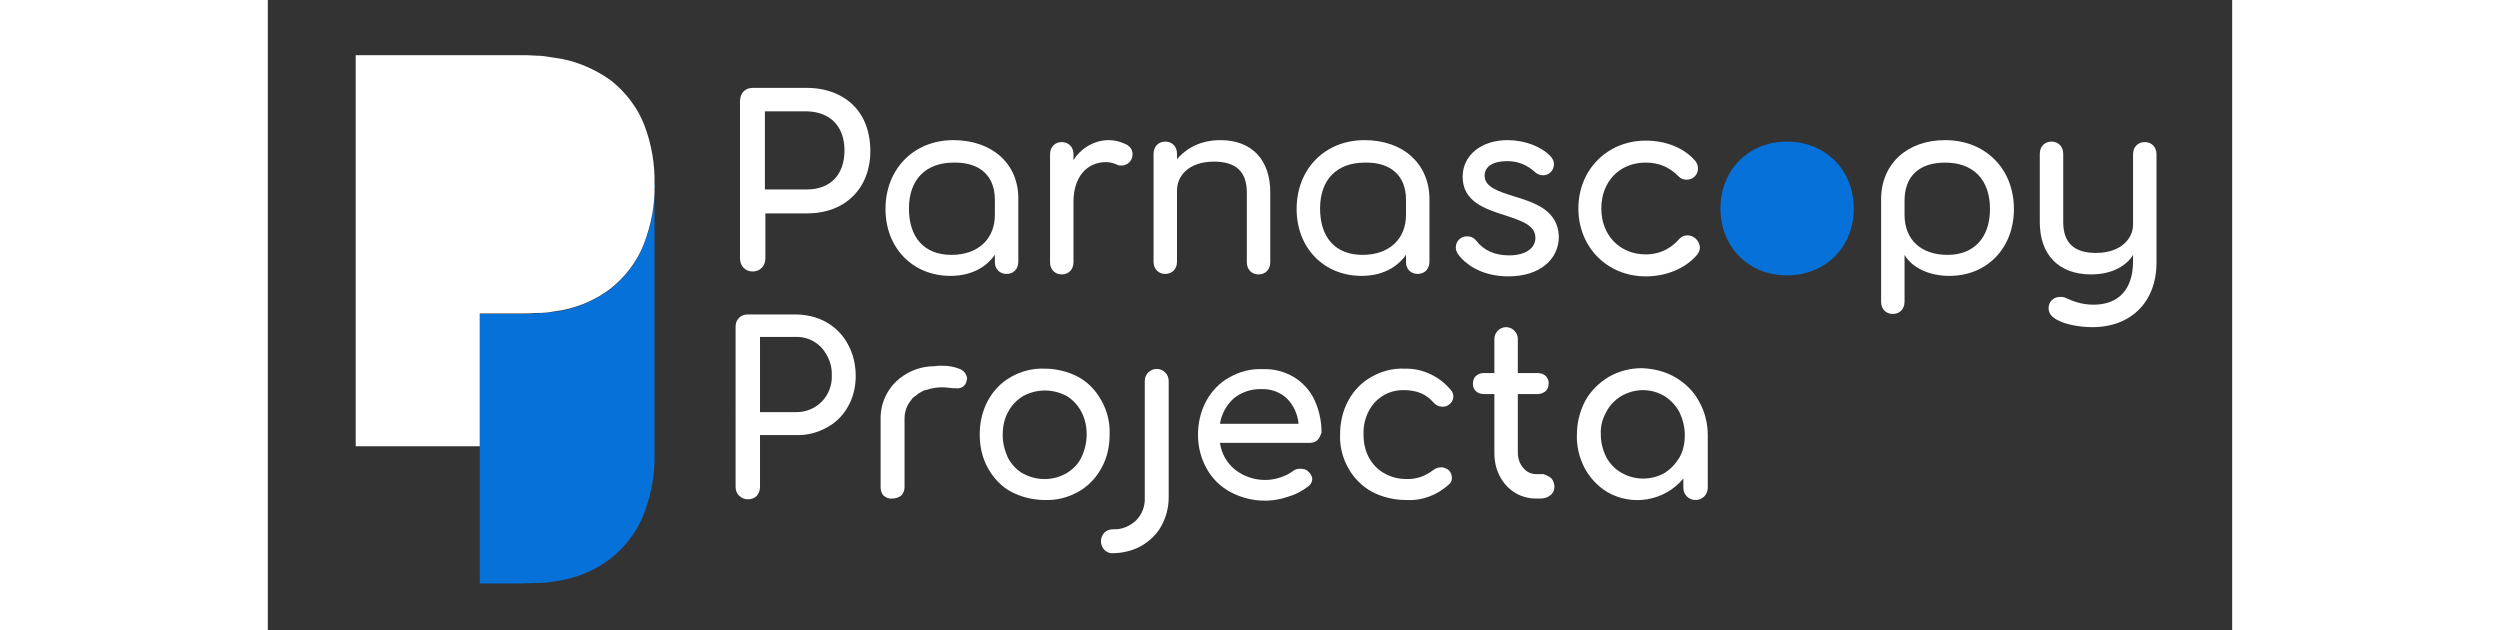
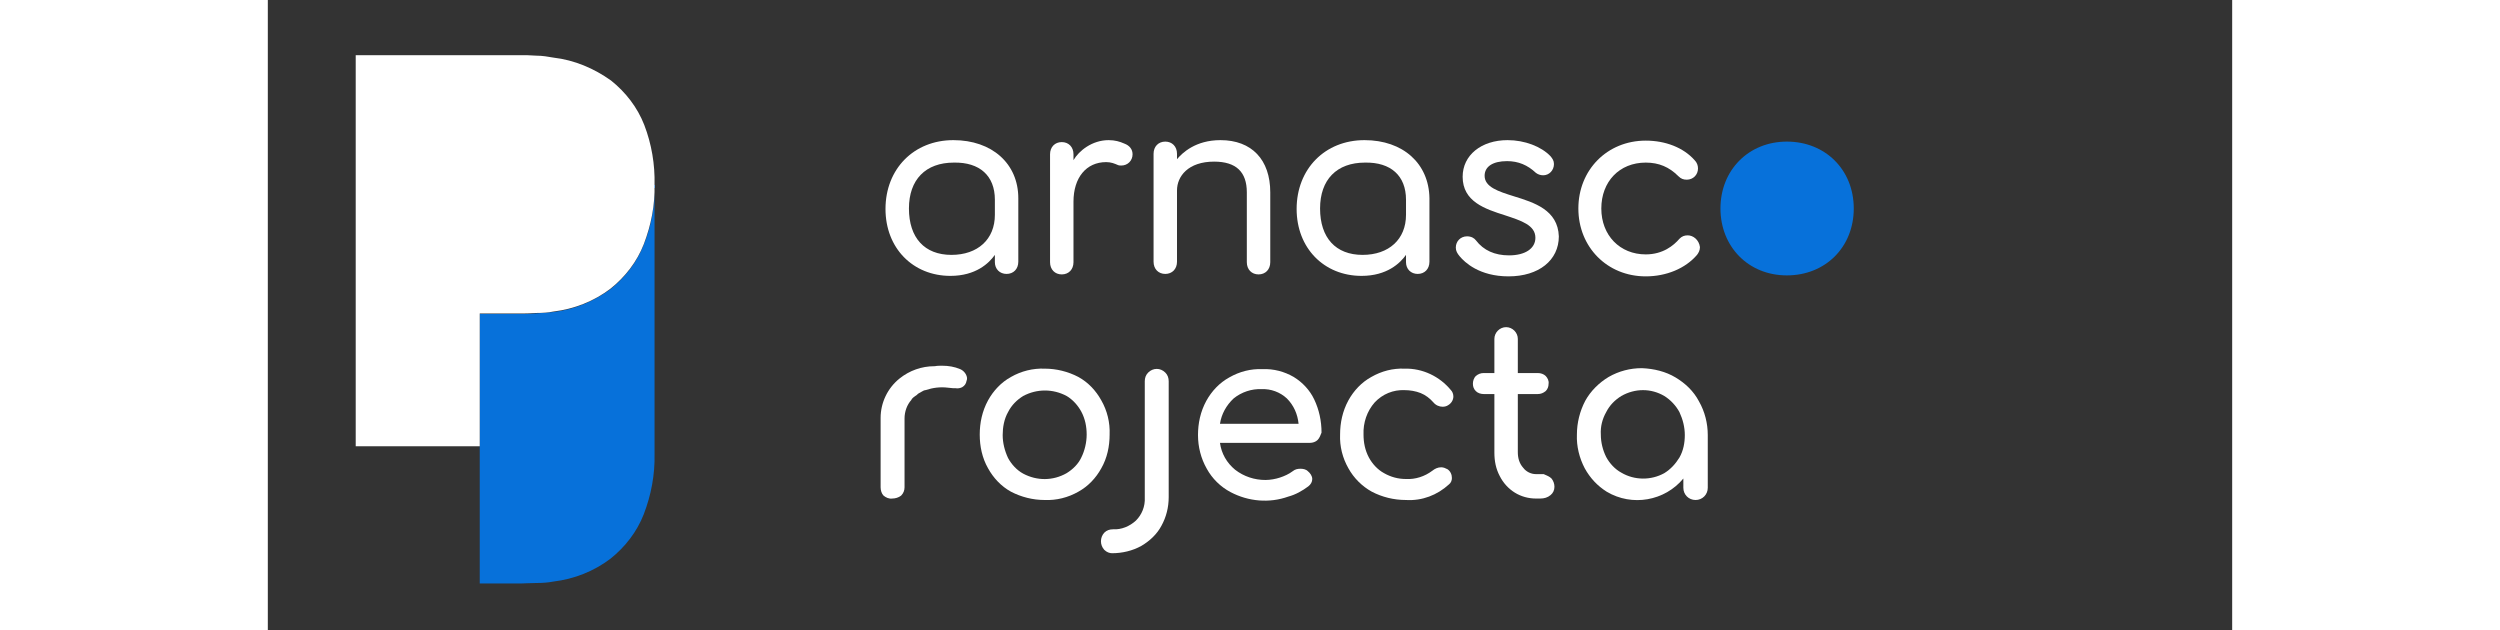
<svg xmlns="http://www.w3.org/2000/svg" version="1.1" id="Layer_1" x="0px" y="0px" width="512px" viewBox="0 0 402.3 129.1" style="enable-background:new 0 0 402.3 129.1;" xml:space="preserve">
  <rect x="0" y="0" width="402.3" height="129.1" fill="#333333" stroke="none" />
  <style type="text/css">
	.st0{fill:#F37121;}
	.st1{fill:#0D4882;}
	.st2{fill:#8E8E8E;}
	.st3{fill:#0771DA;}
	.st4{fill:#FFFFFF;}
	.st5{fill:#FFFFFF;}
	.st6{fill:#FFFFFF;}
</style>
  <path class="st3" d="M79.2,37.8V93c0.1,4.2-0.7,8.4-2.2,12.3c-1.4,3.6-3.8,6.7-6.8,9.1c-3.4,2.6-7.5,4.2-11.7,4.7  c-1,0.2-2.2,0.3-3.6,0.3s-2.4,0.1-3.1,0.1h-8.4V64.3h8.4c0.8,0,1.8,0,3.1-0.1c1.3-0.1,2.5-0.2,3.6-0.3c4.3-0.5,8.3-2.2,11.7-4.7  c3-2.4,5.4-5.5,6.8-9.1C78.6,46.2,79.3,42,79.2,37.8z" />
  <path class="st4" d="M79.2,37.8c0.1,4.2-0.7,8.3-2.2,12.2c-1.4,3.6-3.8,6.7-6.8,9.1c-3.4,2.6-7.5,4.2-11.7,4.7  c-1,0.2-2.2,0.3-3.6,0.3c-1.3,0.1-2.4,0.1-3.1,0.1h-8.4v27.2H18V11.3h33.9c0.8,0,1.8,0,3.1,0.1c1.2,0,2.4,0.2,3.5,0.4  c4.3,0.5,8.3,2.2,11.8,4.7c3,2.4,5.4,5.5,6.8,9.1C78.6,29.5,79.3,33.7,79.2,37.8z" />
-   <path class="st5" d="M96.5,101.5c-0.5-0.5-0.7-1.1-0.7-1.8V66.9c0-0.7,0.2-1.3,0.7-1.8c0.5-0.5,1.1-0.7,1.8-0.7h9.7  c2.2,0,4.5,0.5,6.4,1.6c1.8,1,3.4,2.6,4.4,4.5c1.1,2,1.6,4.2,1.6,6.5c0,2.2-0.5,4.4-1.6,6.3c-1,1.8-2.5,3.3-4.4,4.3  c-2,1.1-4.2,1.6-6.4,1.5h-7.2v10.7c0,0.7-0.3,1.3-0.7,1.8C99.1,102.5,97.5,102.5,96.5,101.5L96.5,101.5z M108,84.4  c2,0.1,4-0.7,5.4-2.1c1.4-1.4,2.2-3.4,2.1-5.4c0.1-2.1-0.7-4.1-2.1-5.7c-1.4-1.5-3.4-2.3-5.4-2.2h-7.2v15.4H108z" />
  <path class="st5" d="M152.2,100.7c-2-1.1-3.6-2.8-4.7-4.8c-1.2-2.1-1.7-4.5-1.7-6.9c0-2.4,0.5-4.8,1.7-7c1.1-2,2.7-3.7,4.7-4.8  c2.1-1.2,4.5-1.8,6.9-1.7c2.4,0,4.8,0.6,6.9,1.7c2,1.1,3.6,2.8,4.7,4.8c1.2,2.1,1.8,4.5,1.7,7c0,2.4-0.5,4.8-1.7,6.9  c-1.1,2-2.7,3.7-4.7,4.8c-2.1,1.2-4.5,1.8-6.9,1.7C156.7,102.4,154.3,101.8,152.2,100.7z M163.6,96.9c1.3-0.8,2.4-1.9,3-3.2  c0.7-1.4,1.1-3.1,1.1-4.7c0-1.6-0.3-3.2-1.1-4.7c-0.7-1.3-1.8-2.5-3-3.2c-2.8-1.5-6.1-1.5-8.9,0c-1.3,0.8-2.4,1.9-3.1,3.3  c-0.8,1.4-1.1,3.1-1.1,4.7c0,1.6,0.4,3.2,1.1,4.7c0.7,1.3,1.8,2.5,3.1,3.2C157.5,98.5,160.8,98.5,163.6,96.9L163.6,96.9z" />
  <path class="st5" d="M171.3,112.6c-0.9-1-0.9-2.5,0-3.5c0.5-0.5,1.1-0.7,1.8-0.7c1.7,0.1,3.4-0.6,4.7-1.8c1.2-1.2,1.9-2.9,1.8-4.7  V78.1c0-0.7,0.2-1.3,0.7-1.8c1-1,2.5-1,3.5,0c0.5,0.5,0.7,1.1,0.7,1.8v23.7c0,2.1-0.5,4.1-1.5,5.9c-0.9,1.7-2.4,3.1-4.1,4.1  c-1.8,1-3.9,1.5-6,1.5C172.4,113.3,171.8,113.1,171.3,112.6z" />
  <path class="st5" d="M215,90.1c-0.4,0.4-1,0.6-1.6,0.6H195c0.3,2.2,1.4,4.1,3.1,5.5c1.8,1.4,4,2.1,6.2,2.1c1,0,2.1-0.2,3-0.5  c0.9-0.3,1.8-0.7,2.6-1.3c0.5-0.4,1-0.5,1.6-0.5c0.5,0,1.1,0.1,1.5,0.5c0.5,0.4,0.9,1,0.9,1.6c0,0.6-0.3,1.1-0.8,1.5  c-1.2,0.9-2.6,1.7-4.1,2.1c-3.9,1.4-8.2,1-11.8-0.9c-2.1-1.1-3.8-2.8-4.9-4.8c-1.2-2.1-1.8-4.5-1.8-6.9c0-2.4,0.5-4.8,1.7-7  c1.1-2,2.7-3.7,4.7-4.8c2.1-1.2,4.4-1.8,6.8-1.7c2.3-0.1,4.5,0.5,6.4,1.6c1.8,1.1,3.3,2.7,4.2,4.6c1,2.1,1.5,4.4,1.5,6.8  C215.6,89.1,215.4,89.7,215,90.1z M197.8,81.6c-1.5,1.4-2.5,3.2-2.8,5.2h16.1c-0.2-2-1-3.8-2.4-5.2c-1.4-1.3-3.3-2-5.2-1.9  C201.5,79.6,199.4,80.3,197.8,81.6z" />
  <path class="st5" d="M226.1,100.7c-2-1.1-3.7-2.8-4.8-4.8c-1.2-2.1-1.8-4.5-1.7-6.9c0-2.4,0.5-4.8,1.7-7c1.1-2,2.7-3.7,4.7-4.8  c2.1-1.2,4.4-1.8,6.8-1.7c3.7-0.1,7.2,1.6,9.5,4.4c0.3,0.3,0.5,0.8,0.5,1.3c0,0.7-0.4,1.4-1.1,1.8c-0.3,0.2-0.7,0.3-1.1,0.3  c-0.7,0-1.4-0.3-1.9-0.9c-0.7-0.8-1.6-1.5-2.6-1.9c-1-0.4-2.2-0.6-3.3-0.6c-2.3-0.1-4.5,0.8-6.1,2.5c-1.6,1.8-2.4,4.2-2.3,6.6  c0,1.6,0.3,3.2,1.1,4.7c0.7,1.3,1.8,2.5,3.1,3.2c1.4,0.8,2.9,1.2,4.5,1.2c1.9,0.1,3.8-0.5,5.4-1.7c0.5-0.4,1.1-0.7,1.8-0.7  c0.5,0,0.9,0.2,1.3,0.4c0.6,0.4,0.9,1.1,0.9,1.8c0,0.5-0.2,1-0.6,1.3c-2.4,2.2-5.5,3.4-8.8,3.2C230.6,102.4,228.2,101.8,226.1,100.7  z" />
  <path class="st5" d="M262.9,98c0.4,0.5,0.6,1.1,0.6,1.7c0,0.7-0.3,1.3-0.8,1.7c-0.6,0.5-1.3,0.7-2.1,0.7h-0.9c-1.5,0-3-0.4-4.3-1.2  c-1.3-0.8-2.4-2-3.1-3.4c-0.8-1.5-1.1-3.1-1.1-4.8v-12H249c-0.6,0-1.2-0.2-1.6-0.6c-0.4-0.4-0.6-0.9-0.6-1.5c0-0.6,0.2-1.2,0.6-1.6  c0.5-0.4,1-0.6,1.6-0.6h2.2v-7c0-1.3,1.1-2.4,2.4-2.4s2.4,1.1,2.4,2.4v7h4.1c0.6,0,1.2,0.2,1.6,0.6c0.4,0.4,0.7,1,0.6,1.6  c0,0.6-0.2,1.1-0.6,1.5c-0.5,0.4-1,0.6-1.6,0.6h-4.1v11.9c0,1.2,0.3,2.3,1.1,3.2c0.6,0.8,1.6,1.3,2.6,1.3h1.6  C262,97.4,262.5,97.6,262.9,98z" />
  <path class="st5" d="M288.3,77.3c2,1.2,3.7,2.8,4.8,4.9c1.2,2.1,1.8,4.5,1.8,6.9v10.8c0,1.4-1.1,2.5-2.5,2.5c-1.4,0-2.5-1.1-2.5-2.5  c0,0,0,0,0,0V98c-3.8,4.6-10.5,5.8-15.7,2.7c-1.9-1.2-3.4-2.8-4.5-4.8c-1.1-2.1-1.7-4.5-1.6-6.9c0-2.4,0.6-4.8,1.7-6.9  c1.1-2,2.8-3.7,4.8-4.9c2.1-1.2,4.4-1.8,6.8-1.8C283.9,75.5,286.3,76.1,288.3,77.3z M286,96.9c1.3-0.8,2.3-1.9,3.1-3.2  c0.8-1.4,1.1-3,1.1-4.6c0-1.6-0.4-3.2-1.1-4.7c-0.7-1.3-1.8-2.5-3.1-3.3c-2.7-1.6-6-1.6-8.8,0c-1.3,0.8-2.4,1.9-3.1,3.3  c-0.8,1.4-1.2,3-1.1,4.6c0,1.6,0.4,3.2,1.1,4.6c0.7,1.3,1.8,2.5,3.1,3.2C279.9,98.4,283.3,98.4,286,96.9z" />
  <path class="st5" d="M141.8,75.6c-1.2-0.5-2.4-0.7-3.7-0.7c-0.5,0-1,0-1.5,0.1h-0.1c-2.6,0-5.1,0.9-7.1,2.5c-2.5,2-3.9,5-3.9,8.1  v14.2c0,0.6,0.2,1.3,0.6,1.7c0.5,0.4,1.1,0.7,1.8,0.6c0.6,0,1.3-0.2,1.8-0.6c0.5-0.5,0.7-1.1,0.7-1.7V85.7c0-1.4,0.5-2.8,1.4-3.8  c0-0.1,0.1-0.1,0.1-0.2l0.1-0.1l0.2-0.2l0.4-0.3l0.3-0.2l0.1-0.1c0.1-0.1,0.2-0.2,0.4-0.3c0.3-0.2,0.6-0.3,0.9-0.5l0.3-0.1l0.1,0  c1.5-0.5,3-0.7,4.6-0.5l1,0.1h0.5c0.5,0.1,1,0,1.4-0.2c0.5-0.3,0.8-0.7,0.9-1.3c0.1-0.2,0.1-0.4,0.1-0.6  C143.1,76.6,142.5,75.9,141.8,75.6z" />
  <path class="st3" d="M297.5,42.7c0-7.9,5.8-13.7,13.6-13.7c7.9,0,13.7,5.8,13.7,13.7c0,7.9-5.8,13.7-13.7,13.7  C303.2,56.4,297.5,50.5,297.5,42.7z" />
  <g>
-     <path class="st5" d="M110.5,18H99.3c-1.6,0-2.6,1.1-2.6,2.8v32.1c0,1.6,1.1,2.7,2.6,2.7s2.6-1.1,2.6-2.7v-9.2h8.6   c7.7,0,12.9-5.1,12.9-12.8C123.3,21.3,116.4,18,110.5,18z M118.1,30.8c0,5-2.9,8-7.7,8h-8.6v-16h8.6   C115.2,22.9,118.1,25.9,118.1,30.8z" />
    <path class="st5" d="M140.4,28.7c-8.1,0-13.9,5.9-13.9,14.1c0,8,5.6,13.7,13.3,13.7c5.2,0,7.9-2.6,9.1-4.3v1.5c0,1.4,1,2.4,2.4,2.4   c1.4,0,2.4-1,2.4-2.5v-13C153.7,33.5,148.3,28.7,140.4,28.7z M148.9,40.9V44c0,5-3.5,8.2-8.9,8.2c-5.5,0-8.7-3.5-8.7-9.5   c0-5.9,3.4-9.4,9.2-9.4C145.8,33.2,148.9,36,148.9,40.9z" />
    <path class="st5" d="M175.4,29.4c-0.9-0.4-1.9-0.7-3.2-0.7c-3.4,0-6.1,2.2-7.2,4.1v-1.2c0-1.5-1-2.5-2.4-2.5c-1.4,0-2.4,1-2.4,2.5   v22.1c0,1.5,1,2.5,2.4,2.5c1.4,0,2.4-1,2.4-2.5V41.3c0-4.9,2.6-8.1,6.7-8.1c1,0,1.7,0.3,2.4,0.6c0.2,0.1,0.5,0.1,0.7,0.1   c1.3,0,2.3-1,2.3-2.3C177.1,30.6,176.5,29.8,175.4,29.4z" />
    <path class="st5" d="M195.1,28.7c-5.1,0-7.8,2.6-8.9,3.9v-1.1c0-1.5-1-2.5-2.4-2.5c-1.4,0-2.4,1-2.4,2.5v22.1c0,1.5,1,2.5,2.4,2.5   c1.4,0,2.4-1,2.4-2.5V39c0-2.9,2.3-5.9,7.6-5.9c4.5,0,6.7,2.1,6.7,6.3v14.3c0,1.5,1,2.5,2.4,2.5c1.4,0,2.4-1,2.4-2.5V39.4   C205.3,32.7,201.5,28.7,195.1,28.7z" />
    <path class="st5" d="M224.6,28.7c-8.1,0-13.9,5.9-13.9,14.1c0,8,5.6,13.7,13.3,13.7c5.2,0,7.9-2.6,9.1-4.3v1.5c0,1.4,1,2.4,2.4,2.4   c1.4,0,2.4-1,2.4-2.5v-13C237.8,33.5,232.5,28.7,224.6,28.7z M233.1,40.9V44c0,5-3.5,8.2-8.9,8.2c-5.5,0-8.7-3.5-8.7-9.5   c0-5.9,3.4-9.4,9.2-9.4C230,33.2,233.1,36,233.1,40.9z" />
    <path class="st5" d="M255.2,40.2c-3.2-1-6-1.9-6-4.2c0-1.9,1.7-3,4.6-3c2.3,0,4.2,0.8,5.9,2.4c0.4,0.3,0.9,0.5,1.5,0.5   c1.2,0,2.2-1,2.2-2.3c0-0.7-0.3-1.1-0.7-1.6c-1.9-2-5.3-3.3-8.8-3.3c-5.4,0-9.2,3.1-9.2,7.5c0,5.1,4.6,6.6,8.7,7.9   c3.3,1.1,6.2,2,6.2,4.6c0,2.2-2.1,3.6-5.4,3.6c-2.9,0-5.2-1-6.8-3.1c-0.3-0.4-0.9-0.8-1.8-0.8c-1.3,0-2.3,1-2.3,2.3   c0,0.7,0.3,1.2,0.8,1.8c1,1.2,4,4.1,10,4.1c6.2,0,10.3-3.3,10.3-8.2C264.2,43,259.4,41.5,255.2,40.2z" />
    <path class="st5" d="M290.8,48.2c-0.7,0-1.2,0.2-1.7,0.7c-1.2,1.4-3.4,3.2-6.9,3.2c-5.3,0-9.1-3.9-9.1-9.4s3.7-9.4,9.1-9.4   c2.7,0,4.8,0.9,6.7,2.8c0.5,0.5,1,0.7,1.7,0.7c1.3,0,2.3-1,2.3-2.3c0-0.6-0.2-1.2-0.7-1.7c-2.3-2.6-6-4-10-4   c-7.9,0-13.8,6-13.8,13.9s5.9,13.9,13.8,13.9c4.2,0,8.1-1.6,10.5-4.4c0.3-0.4,0.6-0.9,0.6-1.6C293.1,49.1,291.9,48.2,290.8,48.2z" />
-     <path class="st5" d="M343.5,28.7c-7.8,0-13.1,4.9-13.1,12.1v21c0,1.5,1,2.5,2.4,2.5c1.4,0,2.4-1,2.4-2.5v-9.6   c1.6,2.7,5.1,4.3,9.2,4.3c7.7,0,13.2-5.7,13.2-13.7C357.6,34.6,351.8,28.7,343.5,28.7z M335.2,41.1c0-5,3-7.8,8.3-7.8   c5.8,0,9.2,3.5,9.2,9.5c0,5.9-3.3,9.4-8.7,9.4c-5.4,0-8.8-3.1-8.8-8.2V41.1z" />
-     <path class="st5" d="M384.4,29.1c-1.4,0-2.4,1-2.4,2.5V46c0,2.8-2.4,5.8-7.6,5.8c-4.5,0-6.7-2.1-6.7-6.3v-14c0-1.5-1-2.5-2.4-2.5   c-1.4,0-2.4,1-2.4,2.5v14c0,6.7,3.9,10.7,10.5,10.7c4.6,0,7.4-2,8.6-4v1.3c0,5.7-2.9,8.9-8.1,8.9c-2.4,0-4.2-0.7-5.7-1.4   c-0.4-0.2-0.9-0.2-1.1-0.2c-1.4,0-2.4,1-2.4,2.3c0,0.8,0.4,1.5,1.1,2c1.9,1.4,5.4,1.9,7.9,1.9c7.9,0,13.1-5.2,13.1-13.2V31.6   C386.8,30.1,385.8,29.1,384.4,29.1z" />
  </g>
</svg>